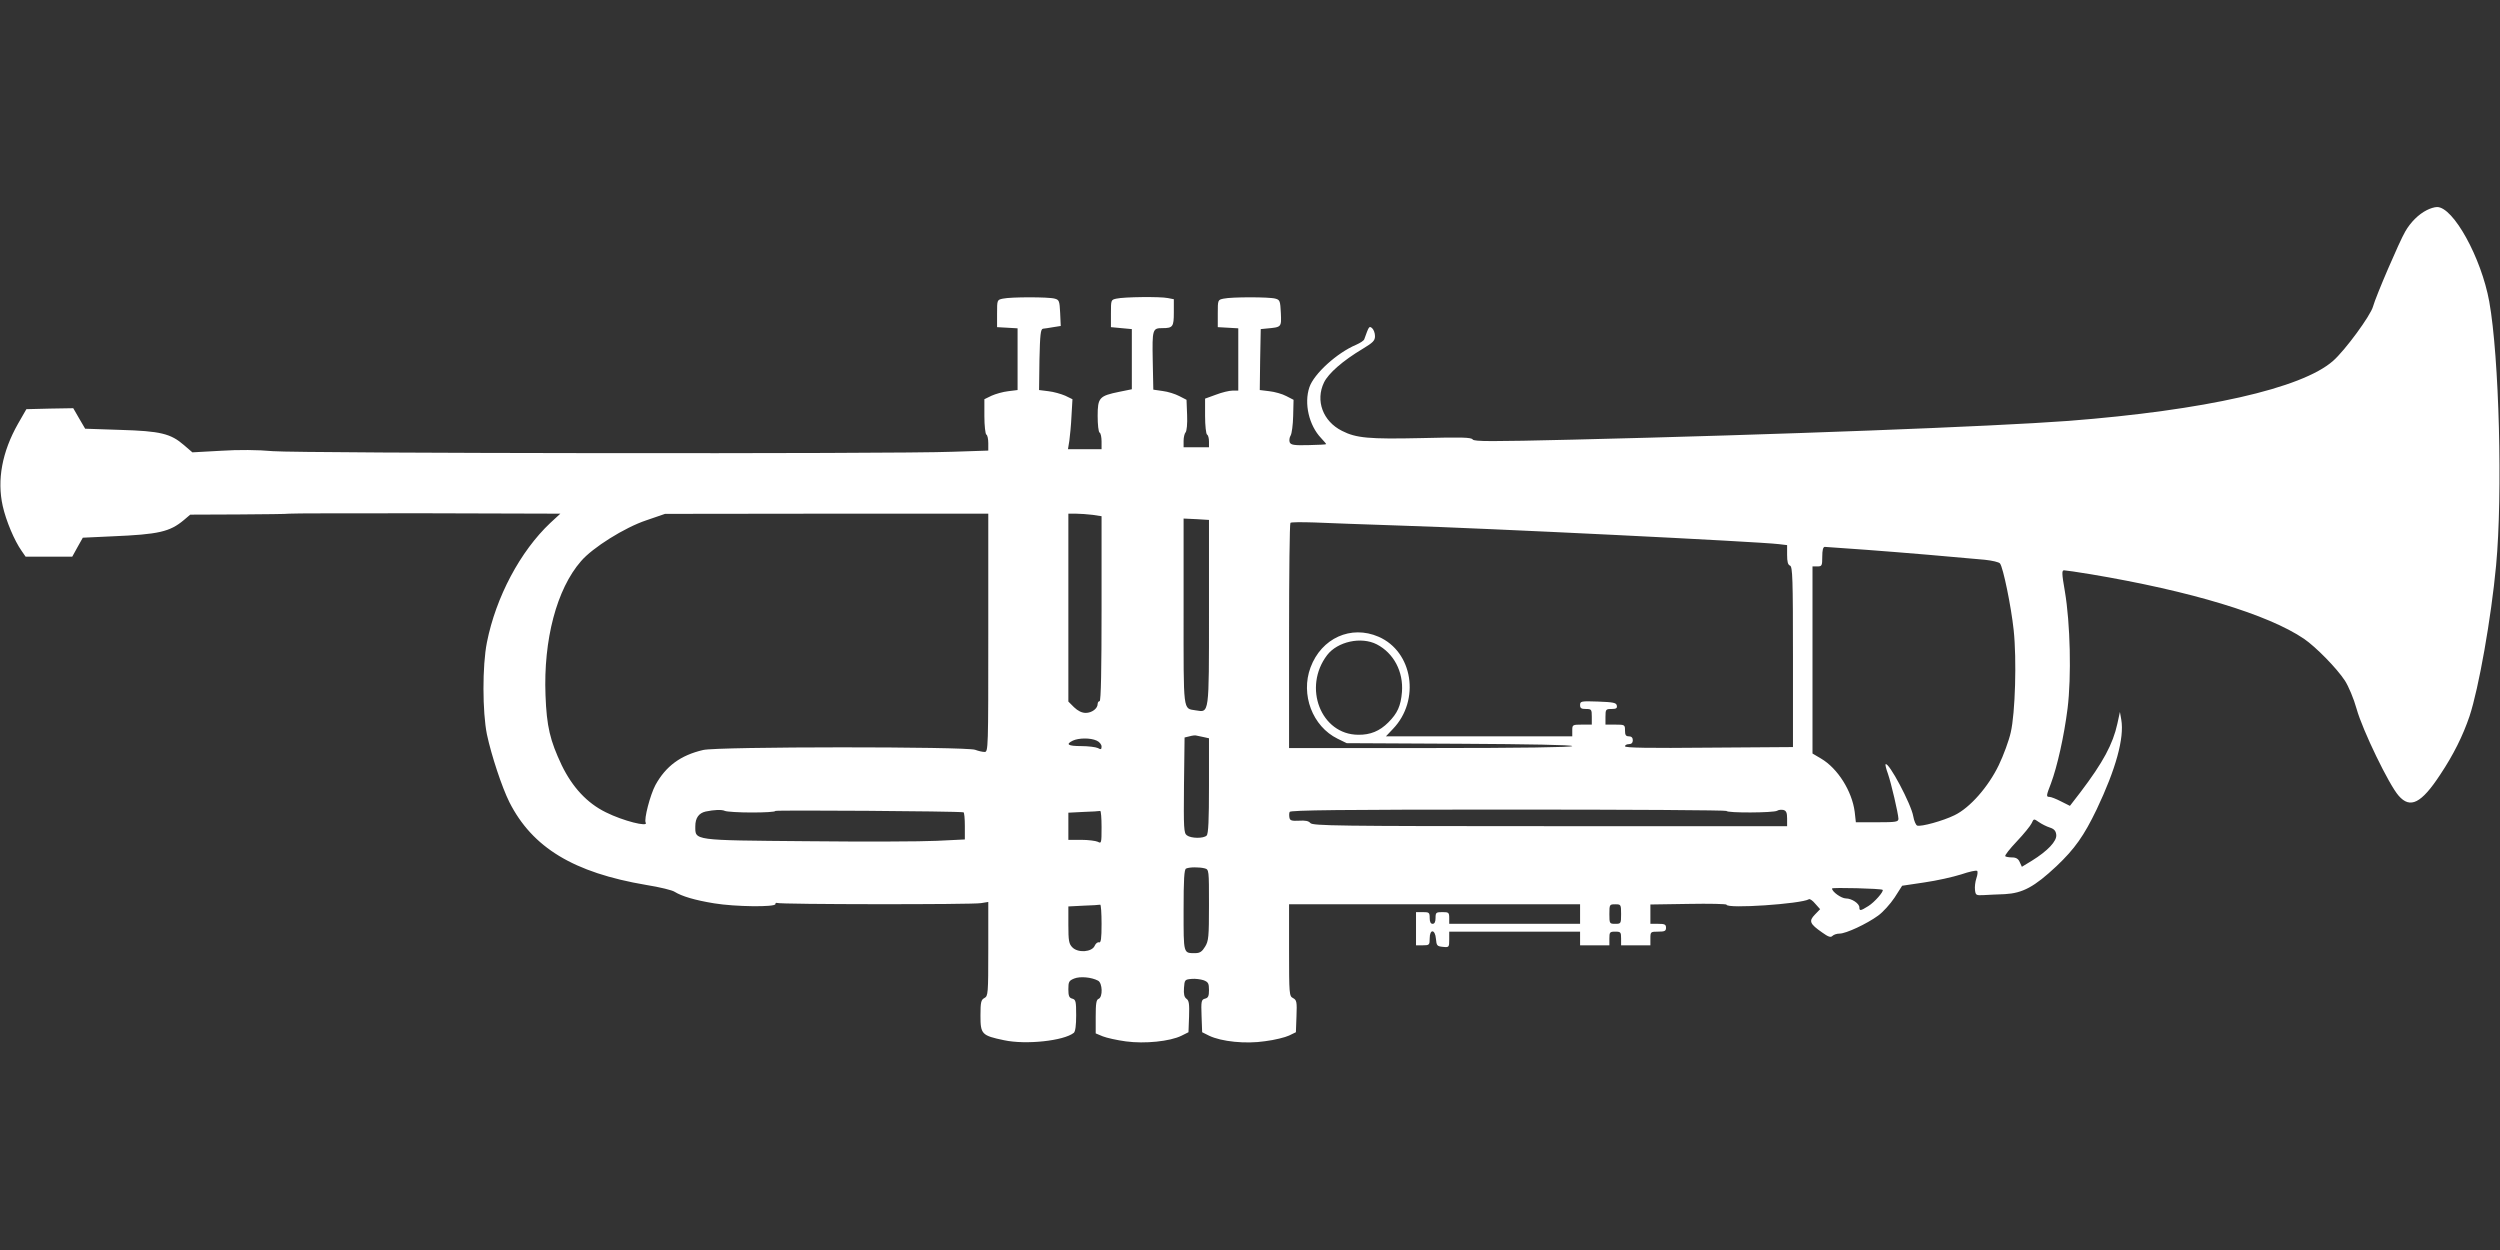
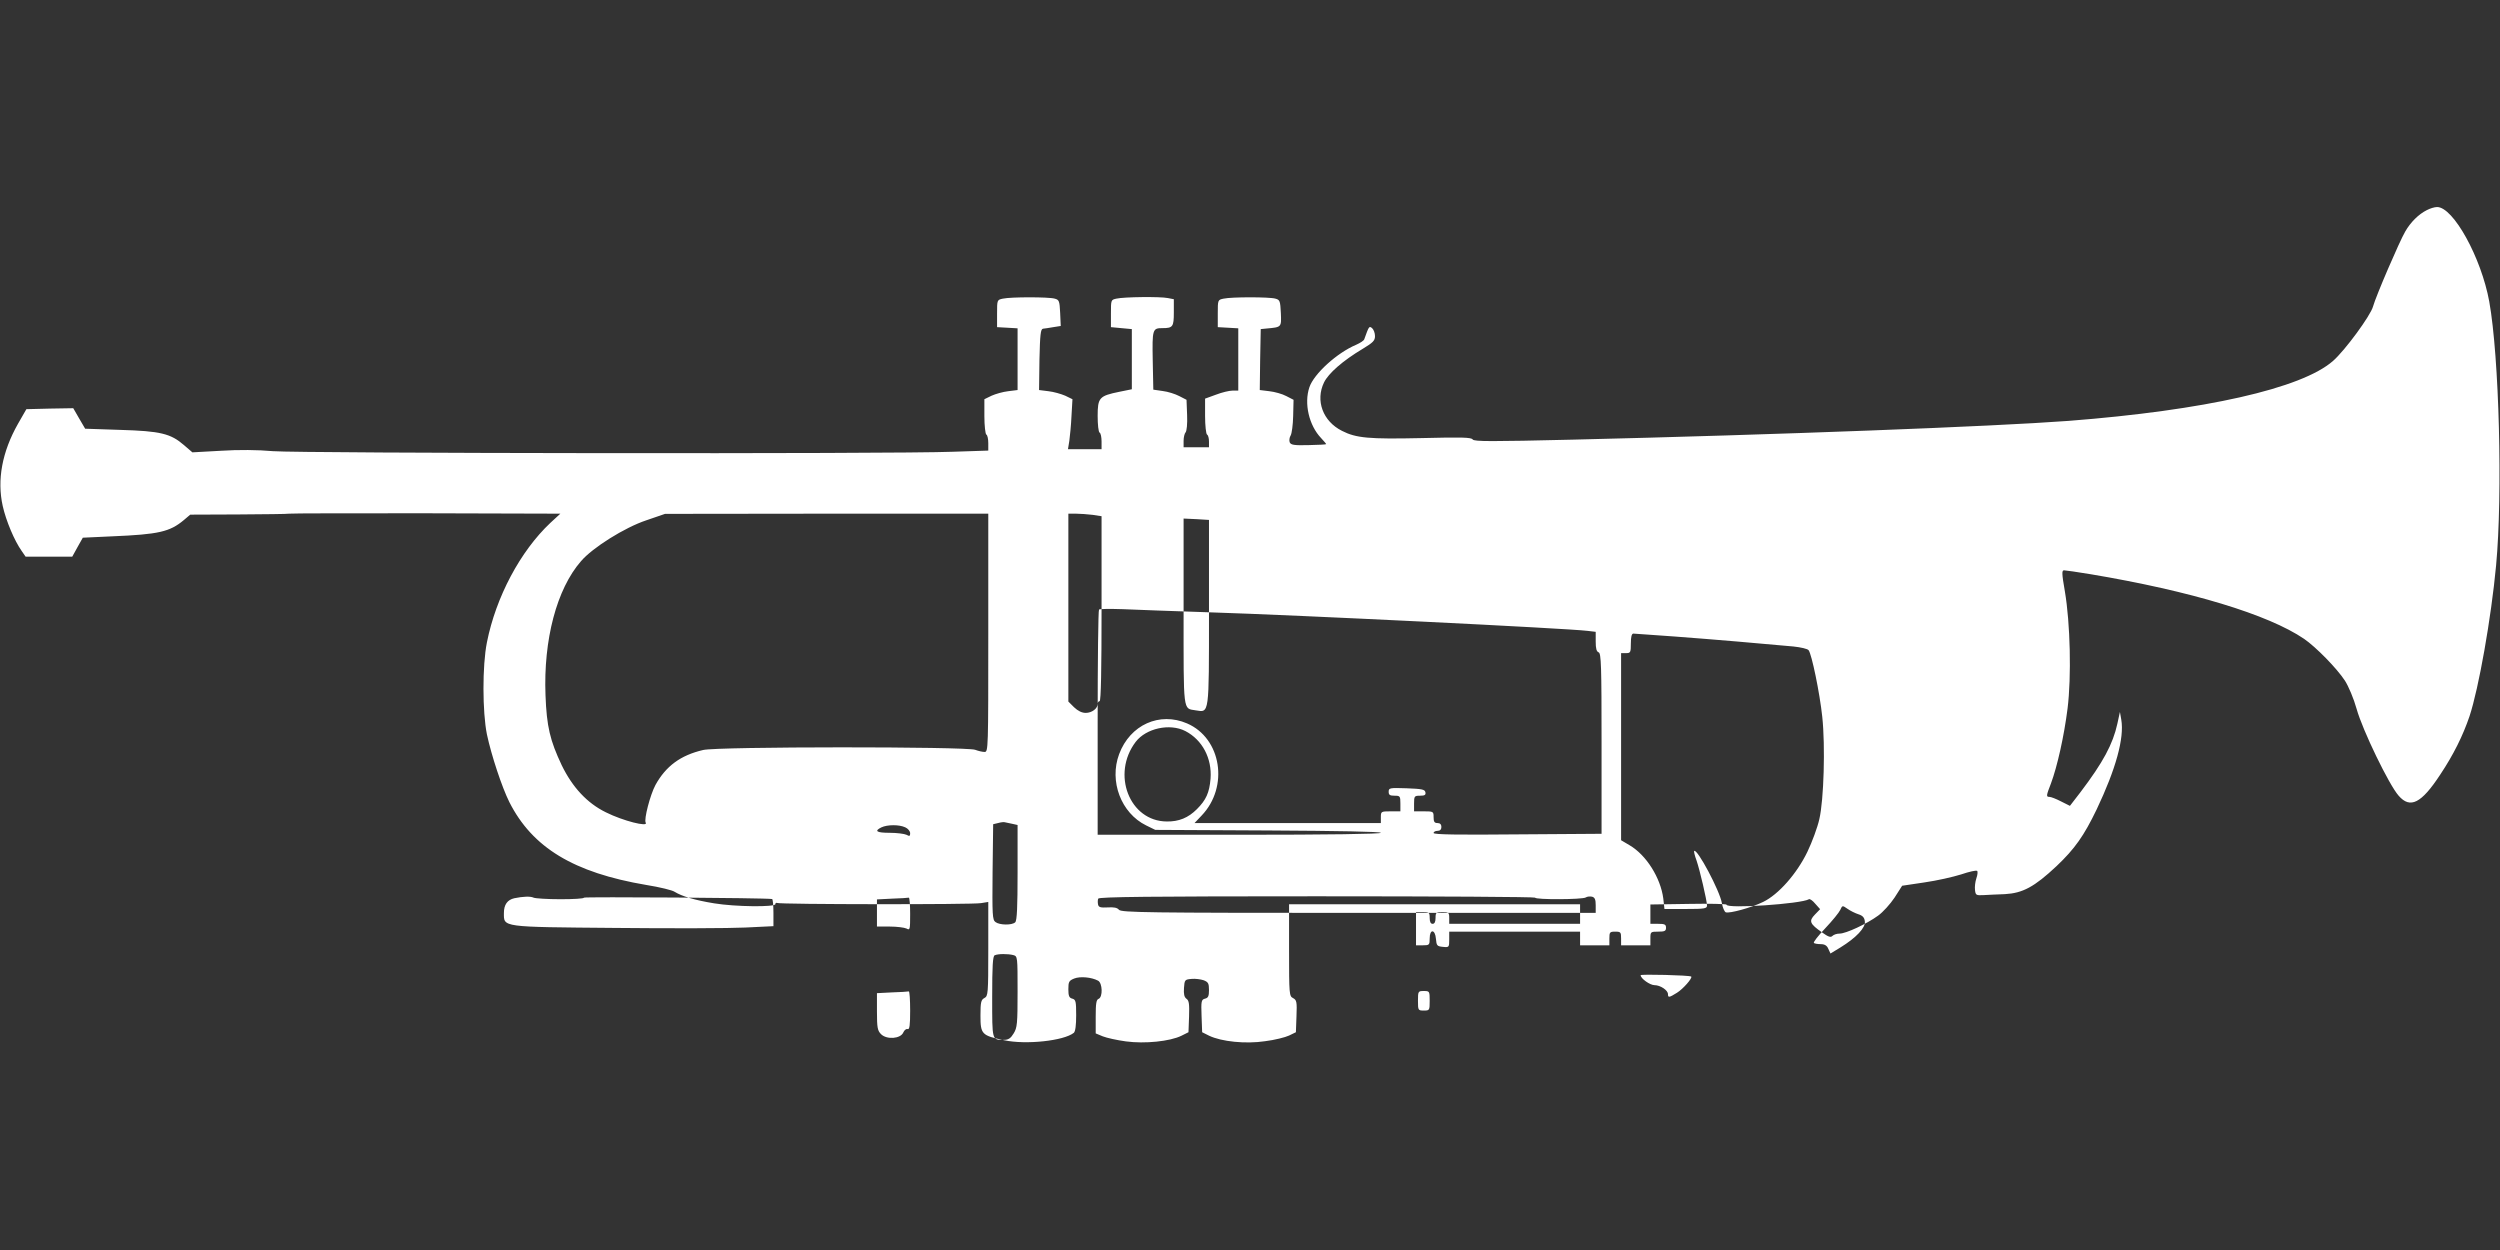
<svg xmlns="http://www.w3.org/2000/svg" version="1.0" width="1280pt" height="640pt" viewBox="0 0 1280 640" preserveAspectRatio="xMidYMid meet">
  <rect x="0" y="0" width="1280" height="640" fill="#333333" stroke="none" />
  <g transform="translate(0,640) scale(0.1,-0.1)" fill="#ffffff" stroke="none">
-     <path d="M12425 5324 c-42 -21 -83 -62 -110 -109 -30 -51 -151 -333 -165 -384 -12 -46 -144 -226 -205 -279 -160 -141 -658 -253 -1355 -307 -388 -29 -1491 -71 -2538 -96 -417 -10 -505 -10 -512 1 -7 11 -57 12 -261 7 -270 -6 -336 0 -408 37 -98 49 -137 155 -92 248 23 47 96 111 198 172 53 32 63 42 63 65 0 16 -7 34 -15 41 -15 12 -16 10 -40 -57 -2 -7 -21 -19 -41 -28 -98 -41 -217 -149 -240 -218 -28 -83 -2 -195 60 -260 14 -15 26 -29 26 -31 0 -2 -41 -4 -90 -5 -76 -2 -91 1 -97 15 -3 9 -1 25 5 34 6 10 12 55 13 100 l2 83 -37 19 c-20 11 -60 22 -87 25 l-49 6 2 156 3 156 30 3 c77 7 76 6 73 79 -3 62 -5 68 -28 74 -31 9 -225 9 -265 0 -30 -6 -30 -7 -30 -76 l0 -70 53 -3 52 -3 0 -160 0 -159 -30 0 c-16 0 -54 -9 -85 -21 l-55 -20 0 -89 c0 -49 5 -92 10 -95 6 -3 10 -19 10 -36 l0 -29 -65 0 -65 0 0 33 c0 18 5 38 10 43 6 6 10 44 8 89 l-3 78 -37 19 c-21 11 -59 23 -85 26 l-48 7 -3 149 c-3 161 -1 166 50 166 53 0 58 7 58 80 l0 68 -31 6 c-39 8 -224 6 -263 -3 -28 -6 -28 -7 -28 -76 l0 -70 53 -5 54 -5 0 -154 0 -154 -64 -13 c-103 -21 -111 -30 -111 -124 0 -43 4 -82 10 -85 6 -3 10 -24 10 -46 l0 -39 -86 0 -86 0 7 43 c3 23 9 80 11 127 l5 86 -37 18 c-21 9 -59 20 -86 23 l-48 6 2 156 c3 129 6 156 18 158 8 1 32 4 53 8 l38 6 -3 67 c-3 61 -5 67 -28 73 -31 9 -225 9 -265 0 -30 -6 -30 -7 -30 -76 l0 -70 53 -3 52 -3 0 -158 0 -158 -48 -6 c-27 -3 -65 -14 -85 -23 l-37 -18 0 -87 c0 -48 5 -91 10 -94 6 -3 10 -23 10 -44 l0 -38 -182 -6 c-308 -12 -3344 -8 -3480 3 -78 7 -176 8 -268 2 l-145 -8 -43 37 c-68 59 -120 72 -327 78 l-179 6 -31 53 -30 52 -120 -2 -120 -3 -43 -75 c-81 -143 -108 -287 -78 -421 17 -76 60 -178 97 -230 l20 -29 120 0 119 0 27 49 27 48 151 7 c238 10 294 23 366 83 l33 28 245 1 c135 1 253 2 261 4 8 2 324 2 702 2 l687 -2 -51 -47 c-154 -145 -279 -380 -325 -612 -24 -120 -23 -357 0 -471 23 -108 77 -271 115 -347 118 -233 329 -361 701 -424 69 -11 134 -27 145 -35 37 -23 104 -43 202 -59 109 -18 314 -20 314 -4 0 5 3 8 8 6 12 -8 1004 -9 1045 -1 l37 6 0 -241 c0 -230 -1 -241 -20 -251 -17 -9 -20 -21 -20 -90 0 -95 6 -102 121 -126 112 -24 306 -3 357 38 8 7 12 39 12 90 0 71 -2 80 -20 85 -16 4 -20 14 -20 48 0 38 3 44 30 55 30 12 88 7 122 -11 23 -12 25 -84 3 -93 -12 -4 -15 -24 -15 -91 l0 -86 36 -15 c20 -8 74 -20 119 -26 96 -13 225 0 284 29 l36 18 3 80 c2 64 0 82 -13 91 -12 9 -15 24 -13 56 3 41 4 43 39 46 19 2 47 -2 62 -7 23 -9 27 -16 27 -50 0 -31 -4 -40 -20 -44 -19 -5 -21 -12 -18 -89 l3 -83 36 -18 c63 -30 186 -43 286 -28 49 6 104 20 123 29 l35 17 3 82 c3 74 1 83 -18 93 -19 10 -20 19 -20 245 l0 235 745 0 745 0 0 -50 0 -50 -335 0 -335 0 0 30 c0 28 -3 30 -35 30 -32 0 -35 -2 -35 -30 0 -20 -5 -30 -15 -30 -10 0 -15 10 -15 30 0 28 -3 30 -35 30 l-35 0 0 -85 0 -85 35 0 c33 0 35 2 35 35 0 50 28 48 32 -2 3 -35 6 -38 36 -41 31 -3 32 -2 32 37 l0 41 335 0 335 0 0 -35 0 -35 75 0 75 0 0 35 c0 32 2 35 30 35 28 0 30 -3 30 -35 l0 -35 75 0 75 0 0 35 c0 34 1 35 40 35 33 0 40 3 40 20 0 17 -7 20 -40 20 l-40 0 0 50 0 49 195 3 c107 2 195 0 195 -4 0 -22 383 4 422 28 4 3 19 -7 32 -23 l25 -28 -27 -28 c-32 -33 -26 -47 37 -91 32 -23 44 -27 53 -18 7 7 23 12 37 12 32 0 138 49 197 92 24 17 62 59 84 92 l39 61 114 17 c63 9 147 28 188 41 41 14 77 22 82 18 4 -4 2 -21 -4 -38 -6 -18 -9 -44 -7 -60 3 -26 6 -28 43 -26 22 1 72 4 110 5 91 5 151 37 264 143 94 89 141 156 206 291 98 206 142 365 126 459 l-7 40 -13 -60 c-23 -105 -73 -198 -189 -351 l-54 -70 -46 23 c-25 13 -51 23 -59 23 -17 0 -17 5 8 69 32 86 67 241 85 384 20 162 14 436 -14 600 -16 92 -16 107 -4 107 8 0 69 -9 136 -20 513 -86 909 -206 1093 -331 61 -42 167 -150 209 -214 18 -28 45 -91 60 -145 30 -108 166 -389 215 -444 59 -68 116 -40 213 108 68 102 116 199 150 299 47 142 111 503 136 772 34 364 16 1067 -35 1351 -41 225 -184 484 -267 484 -13 0 -36 -7 -53 -16z m-7365 -2164 c0 -596 0 -610 -19 -610 -11 0 -32 5 -48 11 -44 17 -1321 17 -1393 -1 -116 -27 -191 -83 -244 -179 -27 -50 -60 -177 -50 -193 15 -24 -116 9 -204 53 -96 47 -171 128 -226 241 -60 127 -77 198 -83 358 -11 284 57 544 182 687 59 69 223 172 334 209 l96 33 828 1 827 0 0 -610z m534 604 l46 -7 0 -473 c0 -309 -3 -474 -10 -474 -5 0 -10 -6 -10 -14 0 -24 -30 -46 -61 -46 -20 0 -40 10 -60 29 l-29 29 0 481 0 481 39 0 c21 0 59 -3 85 -6z m596 -499 c0 -530 2 -513 -68 -502 -66 11 -62 -18 -62 506 l0 476 65 -3 65 -4 0 -473z m980 444 c451 -14 1830 -82 1938 -95 l42 -5 0 -50 c0 -35 4 -51 15 -55 13 -5 15 -67 15 -468 l0 -461 -430 -3 c-305 -3 -430 -1 -430 7 0 6 9 11 20 11 13 0 20 7 20 20 0 13 -7 20 -20 20 -16 0 -20 7 -20 30 0 29 -1 30 -50 30 l-50 0 0 40 c0 38 2 40 31 40 24 0 30 4 27 18 -3 14 -17 17 -96 20 -87 3 -92 2 -92 -18 0 -16 6 -20 30 -20 28 0 30 -2 30 -40 l0 -40 -50 0 c-49 0 -50 -1 -50 -30 l0 -30 -477 0 -477 0 36 38 c141 147 102 396 -74 472 -141 61 -292 -7 -348 -157 -52 -139 10 -302 138 -365 l47 -23 578 -3 c360 -2 577 -6 577 -12 0 -6 -268 -10 -725 -10 l-725 0 0 573 c0 316 3 577 7 580 3 4 58 4 122 2 64 -3 262 -10 441 -16z m2385 -124 c189 -14 457 -37 607 -51 38 -4 73 -12 78 -19 16 -20 57 -219 70 -341 16 -150 8 -426 -15 -524 -9 -41 -37 -117 -61 -167 -54 -112 -148 -219 -227 -257 -59 -29 -172 -60 -191 -53 -7 3 -16 24 -20 47 -10 62 -127 282 -142 267 -2 -2 3 -24 12 -48 17 -49 53 -204 54 -231 0 -16 -12 -18 -109 -18 l-109 0 -6 54 c-14 106 -87 222 -172 272 l-44 26 0 479 0 479 25 0 c23 0 25 3 25 50 0 33 4 50 13 50 6 0 102 -7 212 -15z m-2506 -484 c87 -45 137 -140 129 -244 -6 -72 -23 -109 -70 -156 -44 -44 -92 -64 -154 -63 -191 1 -285 243 -159 408 53 69 174 96 254 55z m-886 -475 l27 -6 0 -243 c0 -176 -3 -246 -12 -255 -16 -16 -80 -15 -101 1 -16 11 -17 36 -15 257 l3 244 25 6 c14 4 30 6 35 4 6 -1 22 -5 38 -8z m-548 -18 c14 -6 25 -20 25 -30 0 -15 -3 -17 -19 -8 -11 5 -49 10 -85 10 -68 0 -82 9 -43 28 30 14 90 15 122 0z m-1766 -368 c67 0 121 3 121 8 0 5 928 -1 963 -7 4 0 7 -32 7 -70 l0 -69 -144 -7 c-79 -4 -378 -5 -665 -2 -589 5 -571 3 -571 77 0 42 18 67 53 75 44 9 82 11 99 3 9 -4 71 -8 137 -8z m4991 8 c0 -11 242 -10 259 1 7 5 22 6 32 4 15 -4 19 -15 19 -44 l0 -39 -1214 0 c-1089 0 -1215 2 -1227 16 -9 11 -26 14 -58 12 -37 -2 -46 1 -49 15 -2 10 -2 24 1 30 3 9 266 12 1121 12 614 0 1116 -3 1116 -7z m-3200 -83 c0 -82 -1 -85 -19 -75 -11 5 -49 10 -85 10 l-66 0 0 70 0 69 78 4 c42 1 80 4 85 5 4 1 7 -36 7 -83z m4855 -2 c22 -7 31 -17 33 -37 4 -32 -44 -83 -125 -133 l-51 -31 -11 24 c-7 17 -19 24 -39 24 -16 0 -32 3 -35 6 -4 4 23 38 59 76 36 38 70 80 76 93 11 24 11 24 37 6 14 -10 40 -23 56 -28z m-4327 -209 c22 -6 22 -8 22 -188 0 -163 -2 -184 -20 -213 -15 -25 -27 -33 -49 -33 -63 0 -61 -8 -61 220 0 157 3 210 13 213 17 8 68 8 95 1z m3471 -110 c8 -7 -42 -64 -73 -83 -40 -25 -46 -26 -46 -7 0 20 -39 46 -69 46 -23 0 -71 34 -71 51 0 6 251 0 259 -7z m-3999 -174 c0 -76 -3 -98 -13 -95 -6 3 -17 -5 -22 -17 -14 -33 -85 -38 -114 -9 -18 18 -21 33 -21 116 l0 94 78 4 c42 1 80 4 85 5 4 1 7 -43 7 -98z m2660 50 c0 -49 -1 -50 -30 -50 -29 0 -30 1 -30 50 0 49 1 50 30 50 29 0 30 -1 30 -50z" />
+     <path d="M12425 5324 c-42 -21 -83 -62 -110 -109 -30 -51 -151 -333 -165 -384 -12 -46 -144 -226 -205 -279 -160 -141 -658 -253 -1355 -307 -388 -29 -1491 -71 -2538 -96 -417 -10 -505 -10 -512 1 -7 11 -57 12 -261 7 -270 -6 -336 0 -408 37 -98 49 -137 155 -92 248 23 47 96 111 198 172 53 32 63 42 63 65 0 16 -7 34 -15 41 -15 12 -16 10 -40 -57 -2 -7 -21 -19 -41 -28 -98 -41 -217 -149 -240 -218 -28 -83 -2 -195 60 -260 14 -15 26 -29 26 -31 0 -2 -41 -4 -90 -5 -76 -2 -91 1 -97 15 -3 9 -1 25 5 34 6 10 12 55 13 100 l2 83 -37 19 c-20 11 -60 22 -87 25 l-49 6 2 156 3 156 30 3 c77 7 76 6 73 79 -3 62 -5 68 -28 74 -31 9 -225 9 -265 0 -30 -6 -30 -7 -30 -76 l0 -70 53 -3 52 -3 0 -160 0 -159 -30 0 c-16 0 -54 -9 -85 -21 l-55 -20 0 -89 c0 -49 5 -92 10 -95 6 -3 10 -19 10 -36 l0 -29 -65 0 -65 0 0 33 c0 18 5 38 10 43 6 6 10 44 8 89 l-3 78 -37 19 c-21 11 -59 23 -85 26 l-48 7 -3 149 c-3 161 -1 166 50 166 53 0 58 7 58 80 l0 68 -31 6 c-39 8 -224 6 -263 -3 -28 -6 -28 -7 -28 -76 l0 -70 53 -5 54 -5 0 -154 0 -154 -64 -13 c-103 -21 -111 -30 -111 -124 0 -43 4 -82 10 -85 6 -3 10 -24 10 -46 l0 -39 -86 0 -86 0 7 43 c3 23 9 80 11 127 l5 86 -37 18 c-21 9 -59 20 -86 23 l-48 6 2 156 c3 129 6 156 18 158 8 1 32 4 53 8 l38 6 -3 67 c-3 61 -5 67 -28 73 -31 9 -225 9 -265 0 -30 -6 -30 -7 -30 -76 l0 -70 53 -3 52 -3 0 -158 0 -158 -48 -6 c-27 -3 -65 -14 -85 -23 l-37 -18 0 -87 c0 -48 5 -91 10 -94 6 -3 10 -23 10 -44 l0 -38 -182 -6 c-308 -12 -3344 -8 -3480 3 -78 7 -176 8 -268 2 l-145 -8 -43 37 c-68 59 -120 72 -327 78 l-179 6 -31 53 -30 52 -120 -2 -120 -3 -43 -75 c-81 -143 -108 -287 -78 -421 17 -76 60 -178 97 -230 l20 -29 120 0 119 0 27 49 27 48 151 7 c238 10 294 23 366 83 l33 28 245 1 c135 1 253 2 261 4 8 2 324 2 702 2 l687 -2 -51 -47 c-154 -145 -279 -380 -325 -612 -24 -120 -23 -357 0 -471 23 -108 77 -271 115 -347 118 -233 329 -361 701 -424 69 -11 134 -27 145 -35 37 -23 104 -43 202 -59 109 -18 314 -20 314 -4 0 5 3 8 8 6 12 -8 1004 -9 1045 -1 l37 6 0 -241 c0 -230 -1 -241 -20 -251 -17 -9 -20 -21 -20 -90 0 -95 6 -102 121 -126 112 -24 306 -3 357 38 8 7 12 39 12 90 0 71 -2 80 -20 85 -16 4 -20 14 -20 48 0 38 3 44 30 55 30 12 88 7 122 -11 23 -12 25 -84 3 -93 -12 -4 -15 -24 -15 -91 l0 -86 36 -15 c20 -8 74 -20 119 -26 96 -13 225 0 284 29 l36 18 3 80 c2 64 0 82 -13 91 -12 9 -15 24 -13 56 3 41 4 43 39 46 19 2 47 -2 62 -7 23 -9 27 -16 27 -50 0 -31 -4 -40 -20 -44 -19 -5 -21 -12 -18 -89 l3 -83 36 -18 c63 -30 186 -43 286 -28 49 6 104 20 123 29 l35 17 3 82 c3 74 1 83 -18 93 -19 10 -20 19 -20 245 l0 235 745 0 745 0 0 -50 0 -50 -335 0 -335 0 0 30 c0 28 -3 30 -35 30 -32 0 -35 -2 -35 -30 0 -20 -5 -30 -15 -30 -10 0 -15 10 -15 30 0 28 -3 30 -35 30 l-35 0 0 -85 0 -85 35 0 c33 0 35 2 35 35 0 50 28 48 32 -2 3 -35 6 -38 36 -41 31 -3 32 -2 32 37 l0 41 335 0 335 0 0 -35 0 -35 75 0 75 0 0 35 c0 32 2 35 30 35 28 0 30 -3 30 -35 l0 -35 75 0 75 0 0 35 c0 34 1 35 40 35 33 0 40 3 40 20 0 17 -7 20 -40 20 l-40 0 0 50 0 49 195 3 c107 2 195 0 195 -4 0 -22 383 4 422 28 4 3 19 -7 32 -23 l25 -28 -27 -28 c-32 -33 -26 -47 37 -91 32 -23 44 -27 53 -18 7 7 23 12 37 12 32 0 138 49 197 92 24 17 62 59 84 92 l39 61 114 17 c63 9 147 28 188 41 41 14 77 22 82 18 4 -4 2 -21 -4 -38 -6 -18 -9 -44 -7 -60 3 -26 6 -28 43 -26 22 1 72 4 110 5 91 5 151 37 264 143 94 89 141 156 206 291 98 206 142 365 126 459 l-7 40 -13 -60 c-23 -105 -73 -198 -189 -351 l-54 -70 -46 23 c-25 13 -51 23 -59 23 -17 0 -17 5 8 69 32 86 67 241 85 384 20 162 14 436 -14 600 -16 92 -16 107 -4 107 8 0 69 -9 136 -20 513 -86 909 -206 1093 -331 61 -42 167 -150 209 -214 18 -28 45 -91 60 -145 30 -108 166 -389 215 -444 59 -68 116 -40 213 108 68 102 116 199 150 299 47 142 111 503 136 772 34 364 16 1067 -35 1351 -41 225 -184 484 -267 484 -13 0 -36 -7 -53 -16z m-7365 -2164 c0 -596 0 -610 -19 -610 -11 0 -32 5 -48 11 -44 17 -1321 17 -1393 -1 -116 -27 -191 -83 -244 -179 -27 -50 -60 -177 -50 -193 15 -24 -116 9 -204 53 -96 47 -171 128 -226 241 -60 127 -77 198 -83 358 -11 284 57 544 182 687 59 69 223 172 334 209 l96 33 828 1 827 0 0 -610z m534 604 l46 -7 0 -473 c0 -309 -3 -474 -10 -474 -5 0 -10 -6 -10 -14 0 -24 -30 -46 -61 -46 -20 0 -40 10 -60 29 l-29 29 0 481 0 481 39 0 c21 0 59 -3 85 -6z m596 -499 c0 -530 2 -513 -68 -502 -66 11 -62 -18 -62 506 l0 476 65 -3 65 -4 0 -473z c451 -14 1830 -82 1938 -95 l42 -5 0 -50 c0 -35 4 -51 15 -55 13 -5 15 -67 15 -468 l0 -461 -430 -3 c-305 -3 -430 -1 -430 7 0 6 9 11 20 11 13 0 20 7 20 20 0 13 -7 20 -20 20 -16 0 -20 7 -20 30 0 29 -1 30 -50 30 l-50 0 0 40 c0 38 2 40 31 40 24 0 30 4 27 18 -3 14 -17 17 -96 20 -87 3 -92 2 -92 -18 0 -16 6 -20 30 -20 28 0 30 -2 30 -40 l0 -40 -50 0 c-49 0 -50 -1 -50 -30 l0 -30 -477 0 -477 0 36 38 c141 147 102 396 -74 472 -141 61 -292 -7 -348 -157 -52 -139 10 -302 138 -365 l47 -23 578 -3 c360 -2 577 -6 577 -12 0 -6 -268 -10 -725 -10 l-725 0 0 573 c0 316 3 577 7 580 3 4 58 4 122 2 64 -3 262 -10 441 -16z m2385 -124 c189 -14 457 -37 607 -51 38 -4 73 -12 78 -19 16 -20 57 -219 70 -341 16 -150 8 -426 -15 -524 -9 -41 -37 -117 -61 -167 -54 -112 -148 -219 -227 -257 -59 -29 -172 -60 -191 -53 -7 3 -16 24 -20 47 -10 62 -127 282 -142 267 -2 -2 3 -24 12 -48 17 -49 53 -204 54 -231 0 -16 -12 -18 -109 -18 l-109 0 -6 54 c-14 106 -87 222 -172 272 l-44 26 0 479 0 479 25 0 c23 0 25 3 25 50 0 33 4 50 13 50 6 0 102 -7 212 -15z m-2506 -484 c87 -45 137 -140 129 -244 -6 -72 -23 -109 -70 -156 -44 -44 -92 -64 -154 -63 -191 1 -285 243 -159 408 53 69 174 96 254 55z m-886 -475 l27 -6 0 -243 c0 -176 -3 -246 -12 -255 -16 -16 -80 -15 -101 1 -16 11 -17 36 -15 257 l3 244 25 6 c14 4 30 6 35 4 6 -1 22 -5 38 -8z m-548 -18 c14 -6 25 -20 25 -30 0 -15 -3 -17 -19 -8 -11 5 -49 10 -85 10 -68 0 -82 9 -43 28 30 14 90 15 122 0z m-1766 -368 c67 0 121 3 121 8 0 5 928 -1 963 -7 4 0 7 -32 7 -70 l0 -69 -144 -7 c-79 -4 -378 -5 -665 -2 -589 5 -571 3 -571 77 0 42 18 67 53 75 44 9 82 11 99 3 9 -4 71 -8 137 -8z m4991 8 c0 -11 242 -10 259 1 7 5 22 6 32 4 15 -4 19 -15 19 -44 l0 -39 -1214 0 c-1089 0 -1215 2 -1227 16 -9 11 -26 14 -58 12 -37 -2 -46 1 -49 15 -2 10 -2 24 1 30 3 9 266 12 1121 12 614 0 1116 -3 1116 -7z m-3200 -83 c0 -82 -1 -85 -19 -75 -11 5 -49 10 -85 10 l-66 0 0 70 0 69 78 4 c42 1 80 4 85 5 4 1 7 -36 7 -83z m4855 -2 c22 -7 31 -17 33 -37 4 -32 -44 -83 -125 -133 l-51 -31 -11 24 c-7 17 -19 24 -39 24 -16 0 -32 3 -35 6 -4 4 23 38 59 76 36 38 70 80 76 93 11 24 11 24 37 6 14 -10 40 -23 56 -28z m-4327 -209 c22 -6 22 -8 22 -188 0 -163 -2 -184 -20 -213 -15 -25 -27 -33 -49 -33 -63 0 -61 -8 -61 220 0 157 3 210 13 213 17 8 68 8 95 1z m3471 -110 c8 -7 -42 -64 -73 -83 -40 -25 -46 -26 -46 -7 0 20 -39 46 -69 46 -23 0 -71 34 -71 51 0 6 251 0 259 -7z m-3999 -174 c0 -76 -3 -98 -13 -95 -6 3 -17 -5 -22 -17 -14 -33 -85 -38 -114 -9 -18 18 -21 33 -21 116 l0 94 78 4 c42 1 80 4 85 5 4 1 7 -43 7 -98z m2660 50 c0 -49 -1 -50 -30 -50 -29 0 -30 1 -30 50 0 49 1 50 30 50 29 0 30 -1 30 -50z" />
  </g>
</svg>